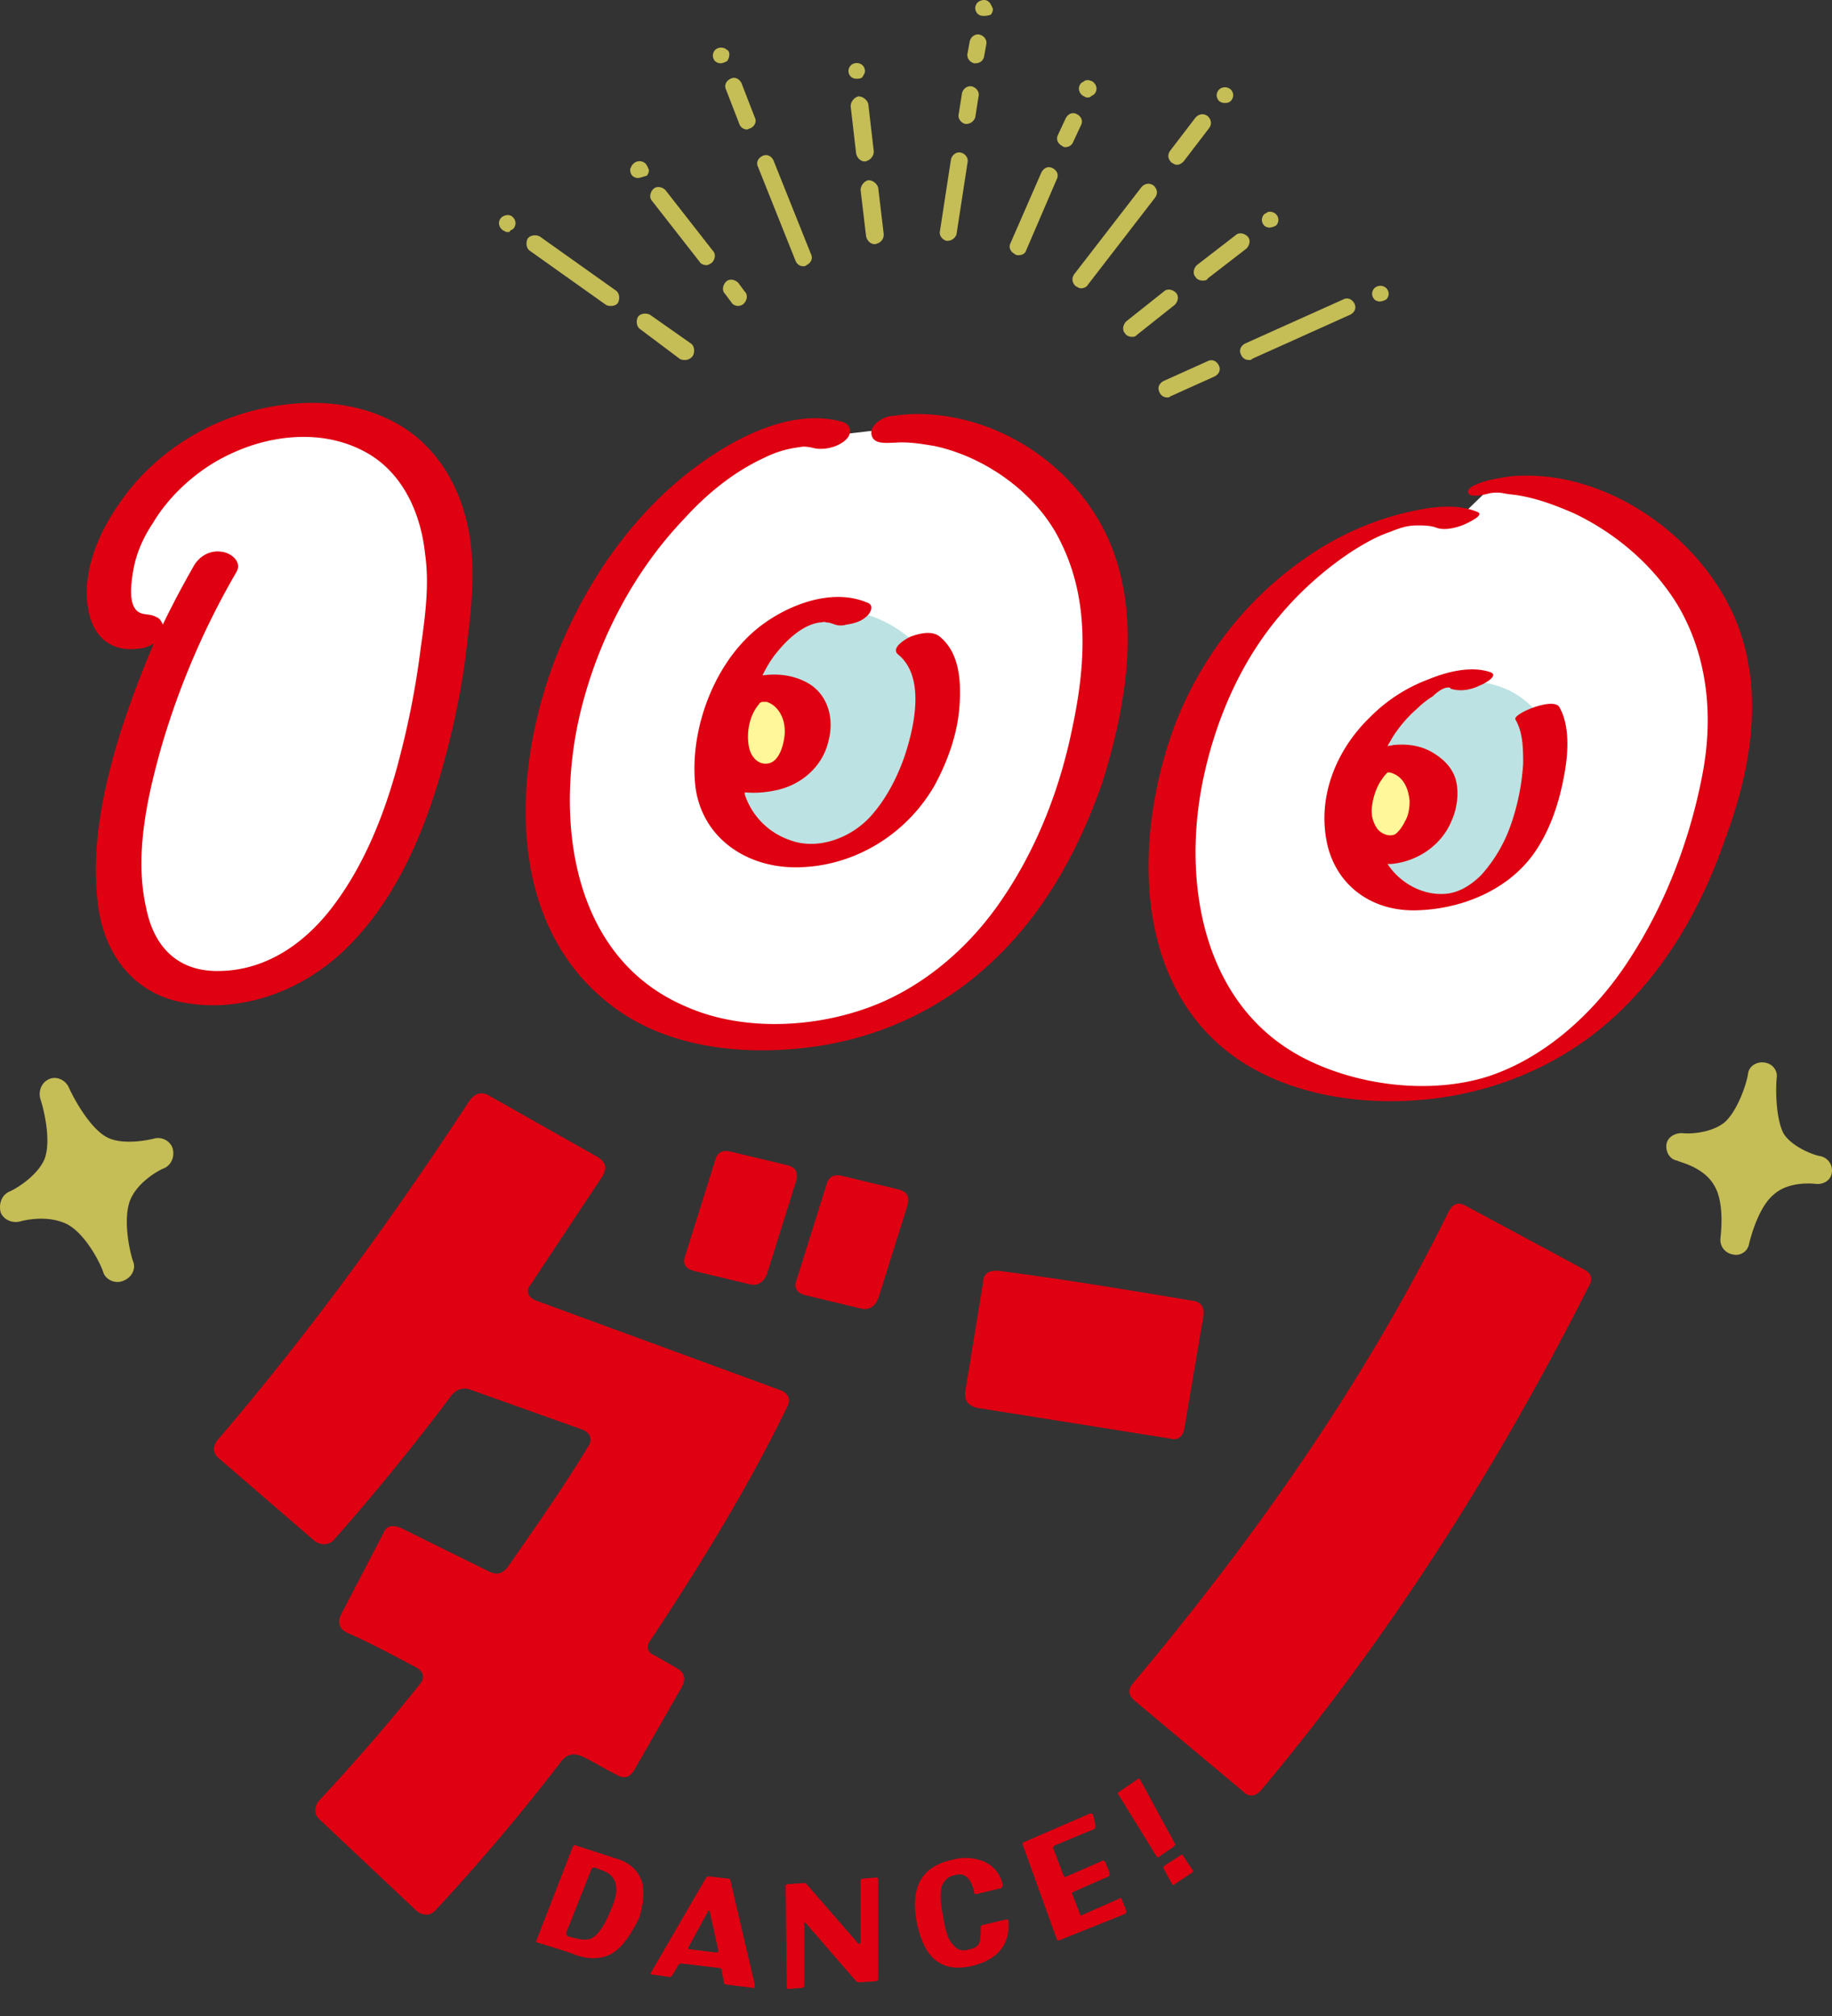
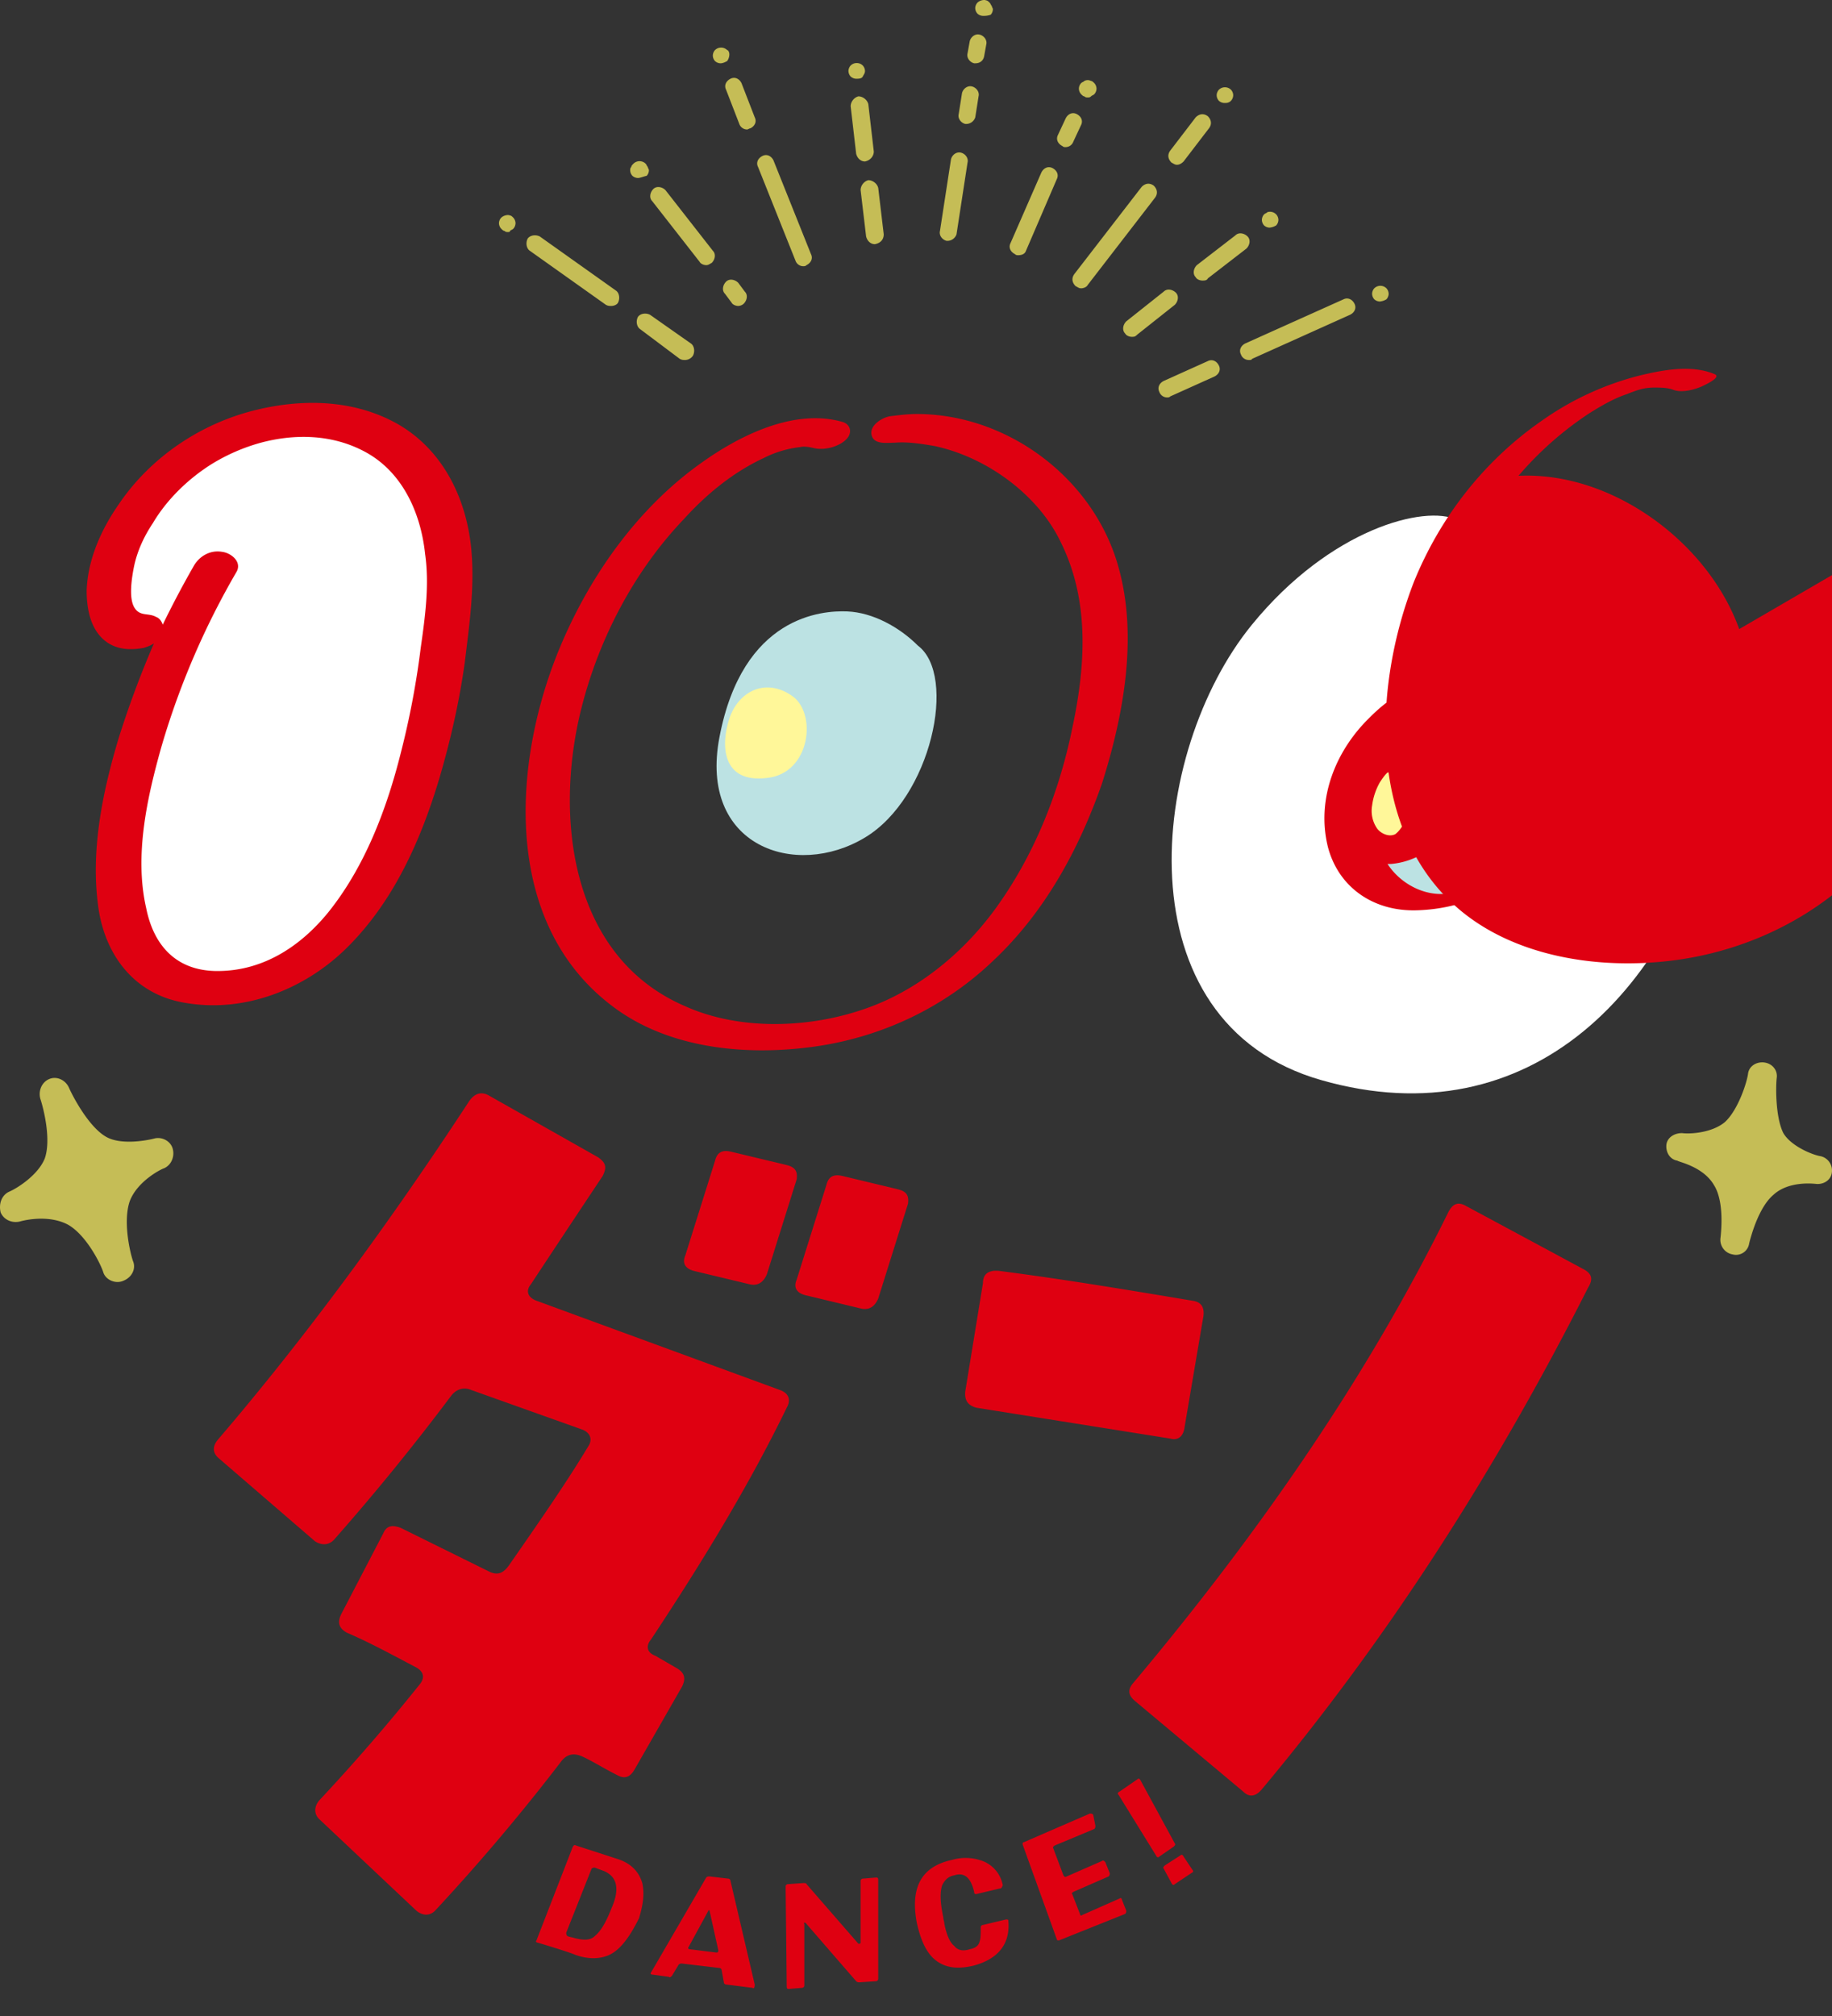
<svg xmlns="http://www.w3.org/2000/svg" width="60" height="66" viewBox="0 0 60 66" fill="none">
  <rect x="0" y="0" width="60" height="66" fill="#333333" stroke="none" />
-   <path d="M29.267 14.023c1.625-.325 7.908 1.192 6.788 8.558-1.083 7.004-5.416 11.878-11.879 11.337-6.354-.578-7.69-7.474-4.946-13.251 2.455-5.163 6.282-6.86 7.835-6.39" fill="#fff" />
  <path d="M27.751 20.017c-.83-.036-3.43.144-4.188 4.116-.686 3.575 2.491 4.658 4.766 3.286 2.166-1.3 3.033-5.308 1.733-6.283-.614-.613-1.48-1.083-2.31-1.119z" fill="#BCE2E3" />
  <path d="M25.91 22.761c.867.542.65 2.564-.794 2.708-1.48.18-1.516-1.083-1.227-1.95.288-.866 1.155-1.336 2.022-.758z" fill="#FFF799" />
  <path d="M36.633 18.573c-.794-2.889-3.61-5.019-6.607-5.019-.29 0-.578.036-.867.072-.253.036-.686.29-.614.614.072.325.506.253.758.253.434-.036.867.036 1.3.108 1.011.217 1.986.722 2.78 1.408.578.506 1.048 1.083 1.372 1.77.94 1.913.795 4.043.362 6.065-.434 2.13-1.264 4.189-2.528 5.922-1.083 1.48-2.6 2.708-4.333 3.285-1.805.614-4.044.686-5.813-.108-3.79-1.625-4.296-6.246-3.394-9.785.578-2.274 1.733-4.477 3.358-6.174.722-.794 1.589-1.516 2.6-1.986a3.5 3.5 0 011.191-.36c.145-.037.325 0 .47.035.325.072.794-.036 1.047-.289.216-.216.144-.505-.145-.577-1.552-.434-3.321.433-4.585 1.336-2.094 1.48-3.647 3.683-4.622 5.993-1.588 3.755-1.95 9.063 1.697 11.807 1.806 1.372 4.297 1.625 6.5 1.336 2.238-.289 4.332-1.264 5.957-2.816 1.697-1.589 2.816-3.647 3.575-5.813.686-2.167 1.191-4.766.541-7.077z" fill="#DF0011" />
-   <path d="M24.827 20.559c-1.445 1.155-2.239 3.321-2.059 5.127.181 1.697 1.625 2.708 3.286 2.708 1.878 0 3.61-1.047 4.55-2.672.469-.867.794-1.806.83-2.78.036-.723-.036-1.589-.65-2.095-.253-.216-.686-.108-.975 0-.144.073-.65.362-.397.578.939.758.506 2.491.18 3.43-.252.686-.613 1.372-1.119 1.914-.65.686-1.733 1.083-2.636.722a2.353 2.353 0 01-1.444-1.48v-.072c.361.036.722 0 1.047-.073.83-.18 1.517-.794 1.697-1.625.18-.686 0-1.444-.613-1.84-.47-.29-1.011-.362-1.553-.29.144-.289.289-.541.506-.794.324-.397.83-.867 1.372-.939.072 0 .144-.036.216 0 .108 0 .18.036.289.072a.612.612 0 00.361 0c.253-.036.506-.108.686-.288.145-.145.217-.362 0-.434-1.191-.505-2.672.108-3.574.83zm.144 2.419h.144a.787.787 0 01.29.18c.252.253.324.614.288.94-.036.288-.144.721-.433.866-.361.144-.65-.145-.722-.47-.109-.47 0-1.083.325-1.444 0-.036.072-.072.108-.072z" fill="#DF0011" />
  <path d="M5.871 15.215c-3.105 2.527-2.6 5.777-1.3 5.452l.253-.217c0 .036.361.47.903.722-2.094 4.766-3.105 10.832.938 11.121 4.839.325 7.366-5.524 8.016-12.456.65-6.933-5.705-7.15-8.81-4.622z" fill="#fff" />
  <path d="M15.44 18.031c-.145-1.66-.903-3.285-2.42-4.152-1.408-.794-3.069-.83-4.585-.47-1.842.434-3.502 1.553-4.55 3.106-.577.83-1.01 1.805-1.047 2.816 0 .65.145 1.372.723 1.733.36.217.758.217 1.155.145.108-.037.217-.073.325-.145a32.076 32.076 0 00-1.156 3.105c-.541 1.806-.938 3.755-.65 5.633.253 1.552 1.228 2.78 2.853 3.033 1.914.325 3.863-.434 5.235-1.77 1.553-1.516 2.456-3.538 3.07-5.596.36-1.228.65-2.491.83-3.791.144-1.192.325-2.42.216-3.647zm-1.661 3.178a27.386 27.386 0 01-.65 3.43c-.47 1.877-1.192 3.755-2.383 5.235-.975 1.192-2.239 1.95-3.72 1.914-1.227-.036-1.985-.795-2.238-2.058-.397-1.733.036-3.647.506-5.308a25.683 25.683 0 012.455-5.705c.18-.325-.18-.614-.47-.65-.397-.072-.758.145-.938.47A32.008 32.008 0 005.33 20.45c-.036-.108-.109-.216-.217-.252-.253-.145-.542 0-.722-.325-.18-.325-.072-.975 0-1.336.108-.506.325-.975.614-1.408.47-.795 1.191-1.48 1.95-1.95a6.222 6.222 0 011.588-.686c1.083-.289 2.311-.289 3.394.289 1.228.65 1.842 1.985 1.986 3.358.144 1.01 0 2.058-.144 3.069z" fill="#DF0011" />
  <path d="M48.838 15.937c2.094-.542 9.207 2.058 7.582 9.604-1.48 6.897-6.319 11.77-13.143 9.821-6.607-1.877-5.668-10.76-2.274-14.912 2.563-3.14 5.668-3.935 6.715-3.43" fill="#fff" />
  <path d="M48.224 22.292c-1.408-.145-4.441 1.841-4.08 4.73.36 2.888 3.43 3.033 5.019 1.48 1.336-1.3 1.877-4.26 1.191-5.163-.433-.506-1.01-.939-2.13-1.047z" fill="#BCE2E3" />
  <path d="M46.563 25.144c.758.65.289 2.636-1.156 2.6-1.444-.036-1.335-1.3-.938-2.13.397-.83 1.3-1.12 2.094-.47z" fill="#FFF799" />
-   <path d="M56.961 20.595c-1.01-2.817-4.116-5.127-7.149-5.02-.36 0-.686.073-1.047.145-.108.036-.722.18-.686.397.036.109.145.109.253.109.144 0 .289-.036.433-.072a1.19 1.19 0 01.506 0c.18.036.325.036.505.072.614.108 1.192.325 1.77.578 1.371.65 2.6 1.697 3.393 2.996 1.011 1.697 1.192 3.72.795 5.669-.434 2.202-1.3 4.405-2.6 6.282-1.083 1.553-2.636 2.925-4.44 3.503-1.879.578-4.19.289-5.922-.578-3.394-1.697-4.08-5.813-3.358-9.207.36-1.697 1.047-3.394 2.094-4.802a11.041 11.041 0 012.744-2.6c.397-.253.83-.505 1.264-.65.36-.144.577-.216.902-.216.18 0 .434 0 .614.072.289.108.686 0 .939-.108.072-.037.65-.29.433-.398-.758-.325-1.697-.144-2.455.037a9.646 9.646 0 00-3.213 1.48c-1.878 1.3-3.322 3.141-4.189 5.271-1.336 3.43-1.552 8.197 1.517 10.76 1.733 1.444 4.224 1.878 6.427 1.697 2.31-.18 4.549-1.083 6.282-2.636 1.77-1.588 2.96-3.683 3.719-5.885.83-2.203 1.264-4.658.47-6.896z" fill="#DF0011" />
+   <path d="M56.961 20.595c-1.01-2.817-4.116-5.127-7.149-5.02-.36 0-.686.073-1.047.145-.108.036-.722.18-.686.397.036.109.145.109.253.109.144 0 .289-.036.433-.072a1.19 1.19 0 01.506 0a11.041 11.041 0 012.744-2.6c.397-.253.83-.505 1.264-.65.36-.144.577-.216.902-.216.18 0 .434 0 .614.072.289.108.686 0 .939-.108.072-.037.65-.29.433-.398-.758-.325-1.697-.144-2.455.037a9.646 9.646 0 00-3.213 1.48c-1.878 1.3-3.322 3.141-4.189 5.271-1.336 3.43-1.552 8.197 1.517 10.76 1.733 1.444 4.224 1.878 6.427 1.697 2.31-.18 4.549-1.083 6.282-2.636 1.77-1.588 2.96-3.683 3.719-5.885.83-2.203 1.264-4.658.47-6.896z" fill="#DF0011" />
  <path d="M47.43 22.508c.035 0 .072 0 .072.036.325.109.685.037.974-.108.109-.036.65-.325.325-.433-.65-.217-1.444 0-2.058.253a5.29 5.29 0 00-1.877 1.227c-1.12 1.083-1.77 2.672-1.372 4.26.36 1.337 1.516 2.095 2.888 2.059 1.553-.036 3.178-.722 4.008-2.094.47-.759.722-1.625.867-2.492.108-.65.144-1.48-.181-2.058-.18-.36-1.553.217-1.444.397.253.434.253.975.253 1.445a7.461 7.461 0 01-.398 1.985 4.804 4.804 0 01-.974 1.661c-.325.325-.723.578-1.156.614-.758.072-1.516-.36-1.913-.975h.108c.866-.072 1.66-.613 1.986-1.408.18-.397.252-.902.144-1.336-.108-.397-.397-.686-.758-.902-.361-.217-.794-.29-1.228-.253-.072 0-.18.036-.252.036.036-.072.108-.18.144-.253a4.25 4.25 0 01.83-.975 2.73 2.73 0 01.506-.397c.108-.108.325-.289.505-.289zm-2.023 2.817c.037-.037.037-.037.073-.037h.036c.433.109.614.506.65.94 0 .216-.036.469-.145.65-.072.144-.18.324-.325.432-.216.109-.505-.036-.614-.216a1.017 1.017 0 01-.144-.722 2.09 2.09 0 01.253-.759c.072-.108.144-.216.216-.288z" fill="#DF0011" />
  <path d="M55.084 37.095c.253.036.975 0 1.408-.36.434-.398.723-1.3.759-1.59.036-.252.288-.397.541-.36.253.036.433.252.397.505-.036.325-.036 1.3.217 1.805.253.434.975.722 1.228.758a.479.479 0 01.36.542c-.035.253-.288.397-.54.361-.037 0-.867-.108-1.373.361-.47.397-.722 1.3-.794 1.589a.435.435 0 01-.542.361.484.484 0 01-.397-.542c.036-.325.108-1.227-.217-1.733-.36-.614-1.191-.758-1.191-.794-.253-.036-.397-.289-.361-.542.036-.216.252-.36.505-.36zM.31 39.009c.254-.108.94-.542 1.156-1.083.217-.614-.036-1.625-.144-1.95-.072-.253.036-.542.289-.65.252-.108.541.036.65.289.144.325.65 1.264 1.191 1.588.47.29 1.3.145 1.589.073.252-.073.541.072.614.325.072.252-.037.541-.29.65-.035 0-.866.397-1.119 1.083-.216.65 0 1.625.109 1.95.108.252-.036.541-.325.65-.253.108-.578-.037-.65-.29-.108-.324-.578-1.227-1.156-1.552-.686-.361-1.552-.108-1.552-.108-.253.072-.542-.036-.65-.29-.072-.288.036-.577.289-.685z" fill="#C5BD56" />
  <path d="M21.325 53.668c-.18.217-.145.433.144.542l.686.397c.253.144.325.325.18.614l-1.552 2.708c-.144.252-.325.325-.578.18-.433-.217-.83-.47-1.155-.614-.253-.108-.47-.072-.65.145a66.706 66.706 0 01-4.116 4.874c-.18.217-.433.217-.65.036l-3.141-2.96c-.217-.181-.217-.434-.036-.65a64.923 64.923 0 003.285-3.792c.181-.216.145-.433-.144-.577-.758-.398-1.48-.795-2.239-1.12-.252-.144-.324-.325-.18-.614l1.372-2.635c.108-.253.289-.29.578-.18l2.924 1.444c.253.108.434.036.614-.217 1.083-1.553 1.95-2.816 2.6-3.9.144-.216.072-.433-.18-.541l-3.647-1.3c-.253-.108-.506-.036-.686.217a76.295 76.295 0 01-3.792 4.657c-.18.217-.433.217-.65.073l-3.14-2.708c-.217-.181-.217-.398-.037-.614 2.816-3.286 5.56-7.005 8.232-11.085.18-.253.397-.325.65-.18l3.575 2.022c.253.18.289.325.144.613-.433.65-1.227 1.842-2.347 3.539-.18.216-.108.433.18.541l7.98 2.925c.29.108.361.325.217.578-1.228 2.527-2.744 5.018-4.441 7.582z" fill="#DF0011" />
  <path d="M25.116 41.717c-.108.253-.289.397-.578.325l-1.805-.433c-.289-.073-.397-.253-.289-.506l.975-3.105c.072-.289.253-.361.541-.289l1.806.433c.289.073.36.217.325.47l-.975 3.105zm3.647.794c-.109.253-.289.397-.578.325l-1.805-.433c-.289-.072-.397-.253-.289-.506l.975-3.105c.072-.289.253-.36.542-.289l1.805.434c.289.072.36.216.325.47l-.975 3.104zM38.8 46.7c-.036.324-.217.469-.47.397l-6.354-1.011c-.253-.072-.397-.217-.361-.542l.578-3.538c0-.325.216-.434.541-.398 2.239.29 4.369.65 6.319.975.289.037.397.217.36.506l-.613 3.61zm2.527 11.878c-.18.217-.397.29-.613.073l-3.539-2.961c-.216-.18-.253-.361-.072-.578 4.369-5.2 7.799-10.29 10.326-15.417.145-.289.325-.361.578-.217l3.827 2.058c.29.145.361.325.18.614-3.068 6.066-6.607 11.554-10.687 16.428zM19.88 64.03c-.288.109-.65.109-1.047-.036-.072-.036-.505-.18-1.227-.397-.036 0-.073-.036-.036-.072l1.191-3.069c.036-.036.036-.072.108-.036l1.336.433c.47.145.723.433.83.794.073.325.037.687-.108 1.156-.324.65-.65 1.083-1.047 1.228zm-.108-2.78s-.108-.036-.289-.108c-.036 0-.072 0-.108.036l-.83 2.094c0 .036 0 .072.036.109.072.036.144.036.252.072.29.072.506.072.65-.072.18-.145.361-.434.542-.903.289-.65.18-1.047-.253-1.228zm4.874 3.828l-.867-.109a.077.077 0 01-.072-.072l-.072-.397a.078.078 0 00-.072-.072l-1.228-.145c-.036 0-.072 0-.108.036l-.217.361c-.036.037-.072.073-.108.037l-.542-.073c-.036 0-.072-.036-.036-.072l1.805-3.105c.037-.036.073-.036.109-.036l.614.072c.036 0 .072.036.072.072l.794 3.394c0 .109-.036.145-.072.109zm-1.408-2.528c-.036-.036-.036 0-.036 0l-.65 1.192c-.037.036 0 .072.036.072l.866.108c.036 0 .072 0 .072-.072l-.288-1.3zm5.524 2.239a.078.078 0 01-.072.072l-.541.036c-.037 0-.073 0-.109-.036l-1.66-1.914h-.037s-.036 0 0 .036v2.022a.078.078 0 01-.072.073l-.433.036c-.036 0-.072 0-.072-.073l-.036-3.285c0-.036.036-.072.072-.072l.505-.036c.036 0 .109 0 .109.036l1.697 1.95h.036s.036 0 .036-.037v-2.022c0-.036.036-.072.072-.072l.433-.036c.036 0 .072 0 .072.072v3.25zm3.972-2.961l-.758.18c-.036 0-.072 0-.072-.072-.108-.469-.325-.65-.65-.541-.217.036-.325.18-.397.325-.072.216-.072.541.036 1.047 0 .072.036.144.036.216.072.361.18.614.325.723.108.144.289.18.505.108.18-.036.29-.108.325-.253.036-.108.036-.253.036-.47 0-.035.037-.072.073-.072l.758-.18c.036 0 .072 0 .072.036.072.758-.325 1.264-1.155 1.48-.47.109-.83.073-1.12-.108-.36-.216-.577-.65-.722-1.3-.216-1.155.145-1.841 1.156-2.058a1.575 1.575 0 011.083.072c.289.145.505.398.578.759-.037.072-.037.108-.109.108zm3.141-2.058c0 .036 0 .072-.036.108l-1.3.542c-.036.036-.072.036-.036.108l.325.867c.036.036.036.072.108.036l1.156-.506c.036-.036.072 0 .108.037l.145.36c0 .037 0 .073-.036.109l-1.156.505c-.036.036-.072.036-.036.073l.253.65c0 .036.036.072.072.036l1.227-.542c.037-.036.073 0 .073.036l.144.361c0 .036 0 .072-.036.108l-2.166.867c-.036 0-.072 0-.072-.036l-1.12-3.105c0-.036 0-.072.036-.072l2.167-.94c.036 0 .072 0 .108.037l.072.361zm2.6.578c.036.036 0 .072-.036.108l-.47.325c-.036.036-.072.036-.108-.036l-1.227-1.986c-.037-.036-.037-.072.036-.108l.577-.398c.036-.036.073-.036.109.037l1.119 2.058zm.578.866c.036.036.036.072-.036.108l-.542.362c-.036.036-.072.036-.108-.036l-.253-.47c-.036-.036 0-.072.036-.108l.506-.325c.036-.036.072-.036.108.036l.289.433z" fill="#DF0011" />
  <path d="M35.406 9.438c-.072 0-.108-.036-.18-.072-.109-.109-.145-.253-.037-.398l2.203-2.852c.108-.108.253-.144.397-.036.108.108.145.253.036.397L35.623 9.33c-.036.073-.145.109-.217.109zm3.141-4.044c-.072 0-.108-.036-.18-.072-.109-.109-.145-.253-.036-.397l.83-1.084c.108-.108.253-.144.397-.036.108.109.145.253.036.397l-.83 1.084c-.072.072-.145.108-.217.108zM40.1 3.372a.276.276 0 01-.18-.072.276.276 0 01-.073-.18c0-.073.036-.145.072-.181a.283.283 0 01.398 0 .275.275 0 01.072.18.275.275 0 01-.073.18c-.072.073-.144.073-.216.073zm-1.878 9.64a.272.272 0 01-.252-.18c-.072-.145 0-.289.144-.361l1.444-.65c.145-.072.29 0 .361.144.073.145 0 .29-.144.361l-1.444.65c-.036.036-.072.036-.109.036zm2.672-1.227a.272.272 0 01-.252-.18c-.073-.145 0-.29.144-.362L43.999 9.8c.145-.072.29 0 .362.144.072.145 0 .29-.145.361l-3.213 1.445c0 .036-.072.036-.109.036zm4.296-1.914a.276.276 0 01-.18-.072.276.276 0 01-.072-.18c0-.073.036-.145.072-.181a.283.283 0 01.397 0 .276.276 0 01.073.18.276.276 0 01-.073.181.513.513 0 01-.216.072zm-22.746 1.914c-.072 0-.108 0-.18-.036l-1.3-.975c-.108-.072-.145-.253-.072-.397.072-.109.252-.145.397-.072l1.336.938c.108.072.144.253.072.397a.313.313 0 01-.253.145zm-2.419-1.769c-.072 0-.108 0-.18-.036l-2.492-1.77c-.108-.072-.144-.252-.072-.397.072-.108.253-.144.397-.072l2.492 1.77c.108.071.144.252.072.396-.036.073-.145.109-.217.109zm-3.394-2.419c-.036 0-.072 0-.108-.037-.036 0-.072-.036-.108-.072a.276.276 0 01-.073-.18c0-.073.036-.145.073-.18.072-.073.216-.11.288-.073.037 0 .073.036.109.072a.276.276 0 01.072.18.276.276 0 01-.072.181c-.036.036-.073.036-.109.072 0 .037-.036.037-.072.037zm9.676 1.119a.271.271 0 01-.253-.18l-1.227-3.07c-.073-.144 0-.289.144-.36.145-.073.289 0 .361.144l1.228 3.069c.072.144 0 .288-.145.36-.036.037-.072.037-.108.037zm-1.841-4.477a.271.271 0 01-.253-.181l-.433-1.12c-.072-.144 0-.288.144-.36.145-.073.29 0 .361.144l.434 1.12c.072.144 0 .288-.145.36-.036 0-.072.037-.108.037zM23.6 2.072A.276.276 0 0123.418 2a.276.276 0 01-.072-.18c0-.073.036-.145.072-.181a.283.283 0 01.397 0c.036 0 .072.072.072.144a.39.39 0 01-.072.217c-.072.036-.144.072-.217.072zm7.438 5.813h-.036c-.144-.036-.253-.18-.217-.325l.361-2.346c.037-.145.18-.253.325-.217.145.036.253.18.217.325l-.361 2.347a.314.314 0 01-.289.216zm.614-3.827h-.036c-.145-.036-.253-.18-.217-.325l.108-.686c.037-.144.18-.253.325-.217.145.037.253.18.217.325l-.108.686a.314.314 0 01-.29.217zm.288-1.986h-.036c-.144-.036-.252-.18-.216-.325l.072-.397c.036-.144.18-.253.325-.216.144.036.253.18.216.324l-.072.398c-.036.144-.144.216-.289.216zM32.193.52a.276.276 0 01-.18-.073.276.276 0 01-.073-.18c0-.072.037-.145.073-.18.072-.073.216-.109.288-.073.037 0 .073.036.109.072.036.036.036.073.072.109 0 .036.036.072.036.108a.276.276 0 01-.072.18c-.108.037-.18.037-.253.037zm1.156 7.835c-.037 0-.073 0-.109-.036-.144-.073-.217-.217-.144-.361l1.01-2.311c.073-.145.217-.217.362-.145.144.073.216.217.144.361l-1.01 2.347c-.037.109-.145.145-.253.145zM34.9 4.816c-.035 0-.072 0-.108-.036-.144-.072-.216-.216-.144-.36l.253-.542c.072-.145.216-.217.36-.145.145.072.217.217.145.361l-.253.542a.271.271 0 01-.252.18zm.723-1.625c-.036 0-.072 0-.108-.036-.036 0-.072-.036-.108-.072a.276.276 0 01-.072-.18.27.27 0 01.072-.18c.036-.037.072-.037.108-.073a.23.23 0 01.217 0c.036 0 .072.036.108.072a.276.276 0 01.072.18.276.276 0 01-.072.181c-.036.036-.072.036-.108.072-.036.036-.073.036-.109.036zm1.444 7.836c-.072 0-.18-.036-.217-.109-.108-.108-.072-.289.036-.397l1.228-.975c.108-.108.289-.072.397.036.108.109.072.29-.036.398l-1.228.974c-.072.073-.108.073-.18.073zm2.311-1.842c-.072 0-.18-.036-.216-.108-.109-.109-.073-.29.036-.397l1.263-.975c.109-.109.29-.072.398.036.108.108.072.289-.037.397l-1.263.975c-.036.072-.109.072-.18.072zm2.202-1.733a.276.276 0 01-.18-.072.276.276 0 01-.072-.18c0-.073.036-.145.072-.181.036-.036.072-.036.108-.072a.28.28 0 01.289.072.276.276 0 01.072.18.276.276 0 01-.072.18.513.513 0 01-.217.073zm-17.403 2.564c-.072 0-.18-.037-.217-.109l-.216-.289c-.109-.108-.073-.288.036-.397.108-.108.289-.072.397.036l.216.29c.109.107.073.288-.036.396a.276.276 0 01-.18.073zM23.13 8.68c-.072 0-.18-.036-.217-.109l-1.552-1.986c-.108-.108-.072-.288.036-.397.108-.108.289-.072.397.036l1.553 1.986c.108.109.072.29-.037.397-.072.037-.108.073-.18.073zm-2.239-2.853a.276.276 0 01-.18-.072.276.276 0 01-.072-.18c0-.037 0-.073.036-.109 0-.036.036-.072.072-.108a.283.283 0 01.397 0c.036.036.036.072.072.108 0 .036.037.072.037.109a.276.276 0 01-.073.18c-.144.036-.216.072-.289.072zm7.763 2.167c-.144 0-.252-.109-.288-.253l-.18-1.517c0-.144.107-.288.252-.325.144 0 .289.109.325.253l.18 1.517c0 .18-.108.289-.289.325zm-.324-2.708c-.145 0-.253-.109-.29-.253l-.18-1.553c0-.144.108-.288.253-.325.144 0 .288.109.325.253l.18 1.553c0 .144-.108.289-.289.325.036 0 .036 0 0 0zm-.29-2.708a.276.276 0 01-.18-.073.276.276 0 01-.072-.18c0-.072.036-.145.072-.18a.283.283 0 01.397 0 .276.276 0 01.072.18c0 .072-.036.108-.072.18-.036.073-.144.073-.217.073z" fill="#C5BD56" />
</svg>